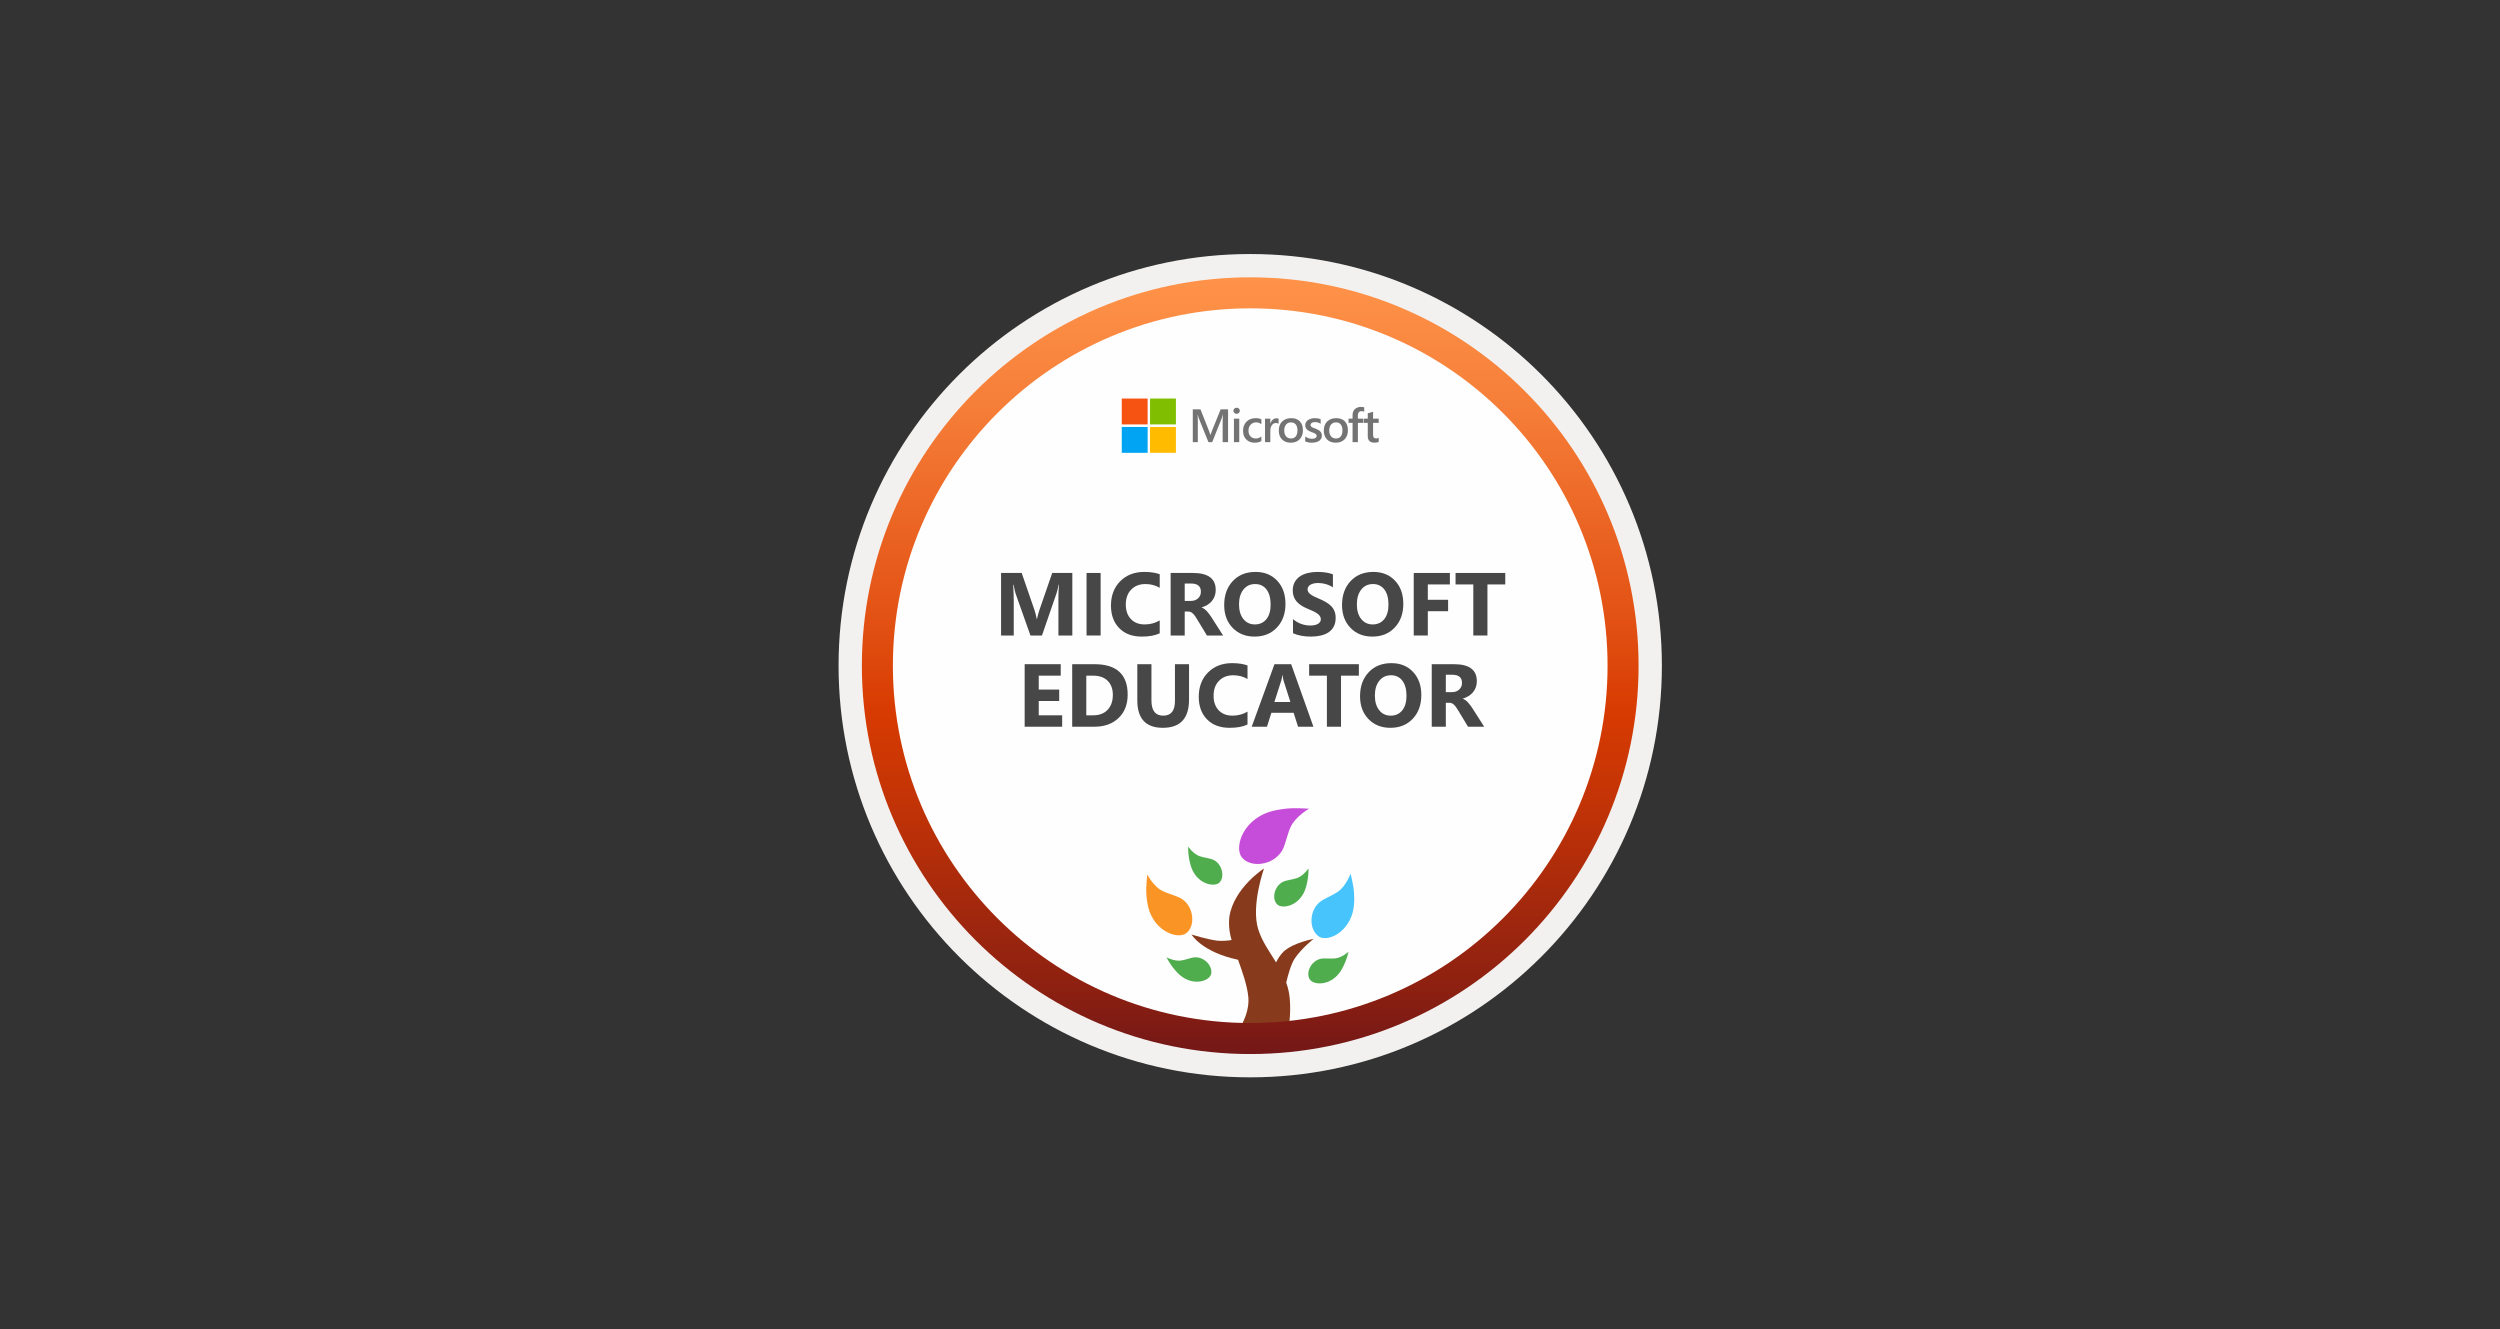
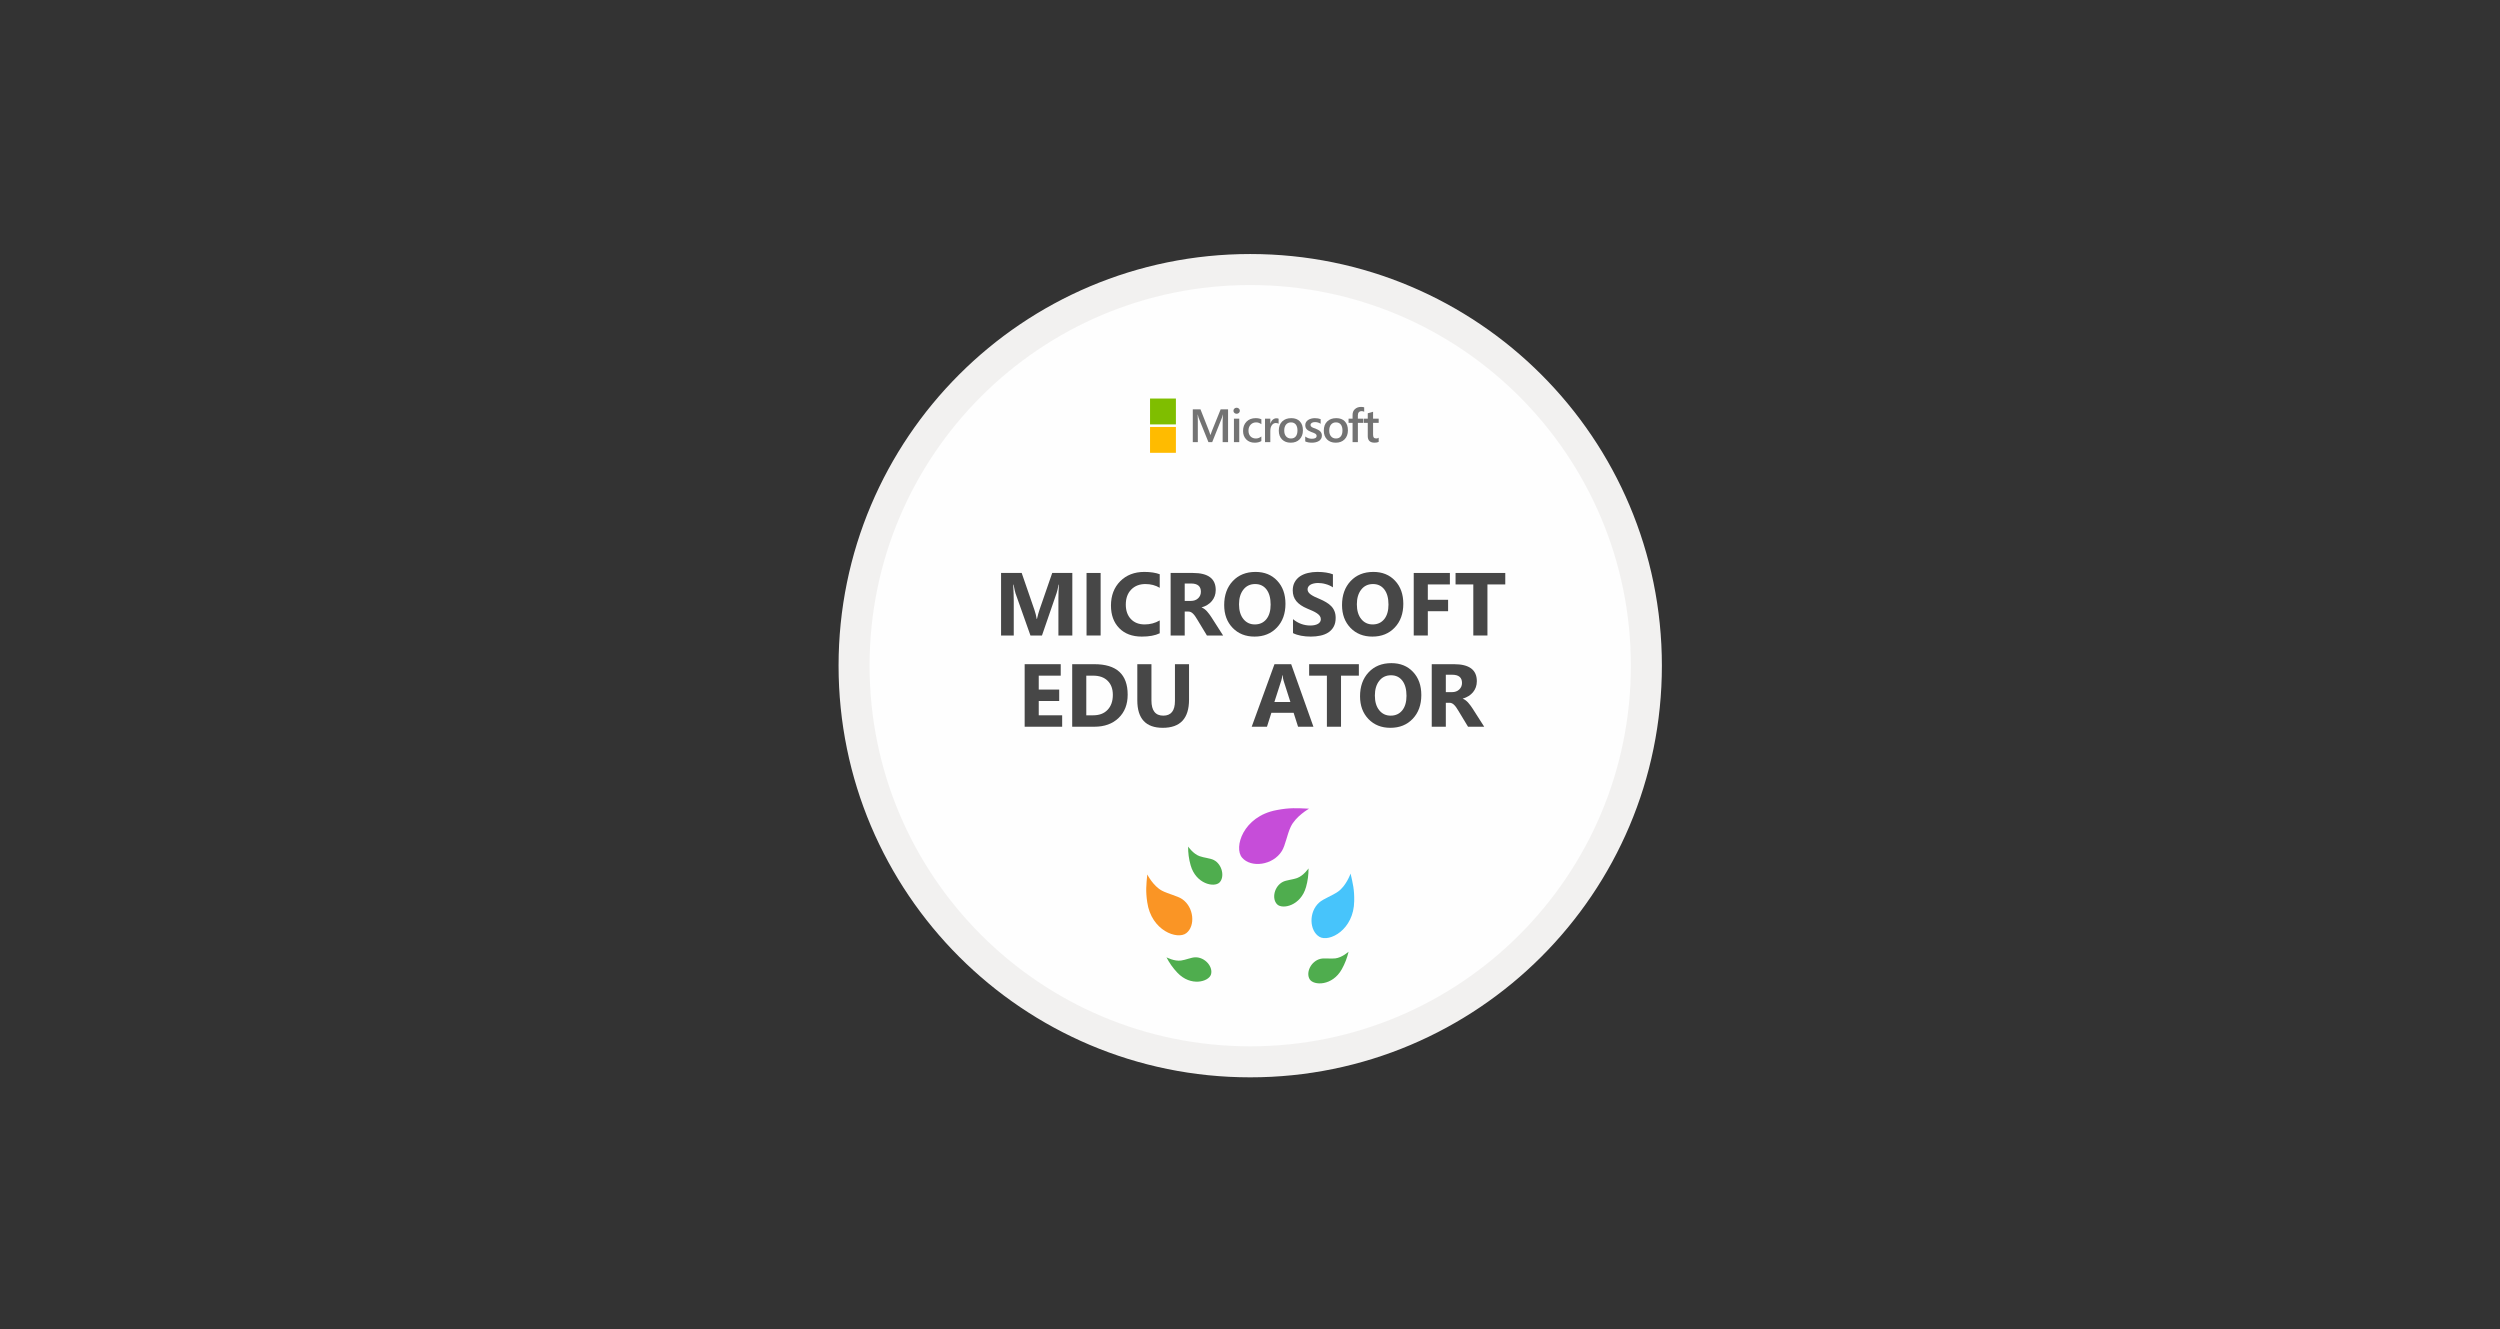
<svg xmlns="http://www.w3.org/2000/svg" fill="none" height="319" style="fill: none;" viewBox="0 0 600 319" width="600">
  <rect x="0" y="0" width="600" height="319" fill="#333333" stroke="none" />
  <path d="M300.054 252.929C248.605 252.929 206.888 211.232 206.888 159.763C206.888 108.294 248.605 66.598 300.054 66.598C351.503 66.598 393.219 108.314 393.219 159.763C393.219 211.212 351.503 252.929 300.054 252.929Z" fill="#FEFEFE" />
  <path clip-rule="evenodd" d="M391.408 159.764C391.408 210.217 350.507 251.118 300.054 251.118C249.6 251.118 208.699 210.217 208.699 159.764C208.699 109.31 249.6 68.409 300.054 68.409C350.507 68.409 391.408 109.31 391.408 159.764ZM300.054 60.966C354.627 60.966 398.852 105.19 398.852 159.764C398.852 214.337 354.607 258.561 300.054 258.561C245.48 258.561 201.256 214.317 201.256 159.764C201.256 105.19 245.48 60.966 300.054 60.966Z" fill="#F2F1F0" fill-rule="evenodd" />
  <path d="M257.358 152.521H254.019V143.541C254.019 142.571 254.061 141.5 254.145 140.327H254.061C253.887 141.248 253.73 141.911 253.59 142.316L250.073 152.521H247.31L243.73 142.421C243.632 142.148 243.475 141.451 243.259 140.327H243.165C243.255 141.807 243.301 143.105 243.301 144.221V152.521H240.255V137.511H245.206L248.273 146.409C248.517 147.12 248.695 147.836 248.807 148.554H248.869C249.058 147.724 249.257 147.002 249.466 146.388L252.533 137.511H257.358V152.521Z" fill="#474747" />
  <path d="M264.151 152.521H260.77V137.511H264.151V152.521Z" fill="#474747" />
  <path d="M278.334 151.988C277.239 152.518 275.808 152.783 274.043 152.783C271.74 152.783 269.929 152.106 268.61 150.752C267.292 149.399 266.632 147.595 266.632 145.341C266.632 142.941 267.372 140.994 268.851 139.5C270.337 138.007 272.263 137.26 274.629 137.26C276.094 137.26 277.33 137.445 278.334 137.815V141.07C277.33 140.47 276.185 140.17 274.901 140.17C273.491 140.17 272.354 140.613 271.489 141.5C270.623 142.386 270.191 143.586 270.191 145.1C270.191 146.552 270.599 147.71 271.416 148.575C272.232 149.434 273.331 149.863 274.713 149.863C276.032 149.863 277.239 149.542 278.334 148.9V151.988Z" fill="#474747" />
  <path d="M293.543 152.521H289.66L287.326 148.659C287.151 148.366 286.984 148.104 286.823 147.874C286.663 147.644 286.499 147.448 286.331 147.288C286.171 147.12 286 146.995 285.818 146.911C285.644 146.82 285.452 146.775 285.243 146.775H284.332V152.521H280.951V137.511H286.31C289.953 137.511 291.774 138.872 291.774 141.594C291.774 142.117 291.694 142.602 291.534 143.049C291.373 143.488 291.146 143.886 290.853 144.242C290.56 144.598 290.204 144.905 289.785 145.163C289.374 145.421 288.913 145.624 288.404 145.77V145.812C288.627 145.882 288.843 145.997 289.053 146.158C289.262 146.311 289.464 146.492 289.66 146.702C289.855 146.911 290.04 147.138 290.215 147.382C290.396 147.619 290.56 147.853 290.707 148.084L293.543 152.521ZM284.332 140.045V144.221H285.798C286.523 144.221 287.106 144.012 287.545 143.593C287.992 143.167 288.215 142.64 288.215 142.013C288.215 140.701 287.43 140.045 285.86 140.045H284.332Z" fill="#474747" />
  <path d="M301.09 152.783C298.941 152.783 297.189 152.085 295.835 150.69C294.482 149.287 293.805 147.462 293.805 145.215C293.805 142.843 294.492 140.924 295.867 139.458C297.241 137.993 299.063 137.26 301.331 137.26C303.473 137.26 305.204 137.962 306.522 139.364C307.848 140.767 308.511 142.616 308.511 144.912C308.511 147.27 307.824 149.172 306.449 150.616C305.081 152.061 303.295 152.783 301.09 152.783ZM301.237 140.17C300.05 140.17 299.108 140.617 298.41 141.51C297.713 142.396 297.364 143.572 297.364 145.037C297.364 146.524 297.713 147.7 298.41 148.565C299.108 149.43 300.022 149.863 301.153 149.863C302.318 149.863 303.243 149.444 303.927 148.607C304.61 147.762 304.952 146.594 304.952 145.1C304.952 143.544 304.621 142.333 303.958 141.468C303.295 140.603 302.388 140.17 301.237 140.17Z" fill="#474747" />
  <path d="M310.322 151.946V148.596C310.929 149.106 311.588 149.489 312.3 149.748C313.012 149.999 313.731 150.124 314.456 150.124C314.882 150.124 315.252 150.086 315.566 150.009C315.887 149.933 316.152 149.828 316.362 149.695C316.578 149.556 316.738 149.395 316.843 149.214C316.948 149.025 317 148.823 317 148.607C317 148.314 316.916 148.052 316.749 147.822C316.581 147.591 316.351 147.378 316.058 147.183C315.772 146.988 315.43 146.799 315.032 146.618C314.634 146.436 314.205 146.252 313.745 146.063C312.572 145.575 311.697 144.978 311.118 144.273C310.545 143.568 310.259 142.717 310.259 141.719C310.259 140.938 310.416 140.268 310.73 139.71C311.044 139.144 311.47 138.68 312.007 138.317C312.552 137.955 313.18 137.69 313.891 137.522C314.603 137.348 315.357 137.26 316.152 137.26C316.934 137.26 317.625 137.309 318.225 137.407C318.832 137.497 319.39 137.641 319.9 137.836V140.966C319.648 140.791 319.373 140.638 319.073 140.505C318.779 140.372 318.476 140.264 318.162 140.181C317.848 140.09 317.534 140.024 317.22 139.982C316.913 139.94 316.62 139.919 316.341 139.919C315.957 139.919 315.608 139.957 315.294 140.034C314.98 140.104 314.715 140.205 314.498 140.338C314.282 140.47 314.115 140.631 313.996 140.819C313.877 141.001 313.818 141.206 313.818 141.437C313.818 141.688 313.884 141.915 314.017 142.117C314.15 142.312 314.338 142.501 314.582 142.682C314.826 142.857 315.123 143.031 315.472 143.206C315.821 143.373 316.215 143.548 316.655 143.729C317.255 143.98 317.792 144.249 318.266 144.535C318.748 144.814 319.16 145.132 319.502 145.488C319.844 145.843 320.105 146.252 320.287 146.712C320.468 147.166 320.559 147.696 320.559 148.303C320.559 149.14 320.398 149.845 320.077 150.417C319.763 150.983 319.334 151.443 318.79 151.799C318.246 152.148 317.611 152.399 316.885 152.553C316.166 152.706 315.406 152.783 314.603 152.783C313.78 152.783 312.995 152.713 312.248 152.574C311.508 152.434 310.866 152.225 310.322 151.946Z" fill="#474747" />
  <path d="M329.372 152.783C327.223 152.783 325.472 152.085 324.118 150.69C322.764 149.287 322.087 147.462 322.087 145.215C322.087 142.843 322.775 140.924 324.149 139.458C325.524 137.993 327.345 137.26 329.613 137.26C331.755 137.26 333.486 137.962 334.805 139.364C336.131 140.767 336.794 142.616 336.794 144.912C336.794 147.27 336.106 149.172 334.731 150.616C333.364 152.061 331.577 152.783 329.372 152.783ZM329.519 140.17C328.333 140.17 327.39 140.617 326.693 141.51C325.995 142.396 325.646 143.572 325.646 145.037C325.646 146.524 325.995 147.7 326.693 148.565C327.39 149.43 328.305 149.863 329.435 149.863C330.6 149.863 331.525 149.444 332.209 148.607C332.893 147.762 333.235 146.594 333.235 145.1C333.235 143.544 332.903 142.333 332.24 141.468C331.577 140.603 330.67 140.17 329.519 140.17Z" fill="#474747" />
  <path d="M347.972 140.264H342.676V143.949H347.543V146.691H342.676V152.521H339.295V137.511H347.972V140.264Z" fill="#474747" />
  <path d="M361.266 140.264H356.985V152.521H353.593V140.264H349.333V137.511H361.266V140.264Z" fill="#474747" />
  <path d="M254.919 174.415H245.918V159.405H254.574V162.158H249.298V165.497H254.208V168.239H249.298V171.672H254.919V174.415Z" fill="#474747" />
  <path d="M257.327 174.415V159.405H262.644C267.975 159.405 270.641 161.844 270.641 166.721C270.641 169.059 269.912 170.926 268.453 172.321C267.002 173.717 265.065 174.415 262.644 174.415H257.327ZM260.708 162.158V171.672H262.382C263.848 171.672 264.996 171.233 265.826 170.354C266.663 169.474 267.082 168.278 267.082 166.763C267.082 165.333 266.667 164.209 265.836 163.393C265.013 162.57 263.855 162.158 262.361 162.158H260.708Z" fill="#474747" />
  <path d="M285.368 167.915C285.368 172.422 283.268 174.676 279.067 174.676C274.992 174.676 272.954 172.475 272.954 168.072V159.405H276.346V168.114C276.346 170.542 277.295 171.756 279.193 171.756C281.056 171.756 281.988 170.584 281.988 168.239V159.405H285.368V167.915Z" fill="#474747" />
-   <path d="M299.405 173.881C298.309 174.411 296.879 174.676 295.113 174.676C292.81 174.676 291 174 289.681 172.646C288.362 171.292 287.702 169.488 287.702 167.234C287.702 164.834 288.442 162.887 289.922 161.394C291.408 159.9 293.334 159.154 295.699 159.154C297.165 159.154 298.4 159.338 299.405 159.708V162.964C298.4 162.364 297.256 162.064 295.971 162.064C294.562 162.064 293.424 162.507 292.559 163.393C291.694 164.279 291.261 165.479 291.261 166.994C291.261 168.445 291.669 169.603 292.486 170.469C293.302 171.327 294.402 171.756 295.783 171.756C297.102 171.756 298.309 171.435 299.405 170.793V173.881Z" fill="#474747" />
  <path d="M315.221 174.415H311.536L310.469 171.076H305.13L304.073 174.415H300.41L305.874 159.405H309.882L315.221 174.415ZM309.694 168.48L308.082 163.435C307.963 163.058 307.88 162.608 307.831 162.085H307.747C307.712 162.524 307.625 162.96 307.486 163.393L305.853 168.48H309.694Z" fill="#474747" />
  <path d="M326.127 162.158H321.846V174.415H318.455V162.158H314.195V159.405H326.127V162.158Z" fill="#474747" />
  <path d="M333.695 174.676C331.546 174.676 329.795 173.979 328.441 172.583C327.087 171.18 326.41 169.356 326.41 167.109C326.41 164.736 327.097 162.817 328.472 161.352C329.847 159.886 331.668 159.154 333.936 159.154C336.078 159.154 337.809 159.855 339.128 161.257C340.454 162.66 341.116 164.509 341.116 166.805C341.116 169.164 340.429 171.065 339.055 172.51C337.687 173.954 335.9 174.676 333.695 174.676ZM333.842 162.064C332.656 162.064 331.714 162.51 331.016 163.403C330.318 164.29 329.969 165.465 329.969 166.931C329.969 168.417 330.318 169.593 331.016 170.458C331.714 171.323 332.628 171.756 333.758 171.756C334.923 171.756 335.848 171.337 336.532 170.5C337.216 169.656 337.558 168.487 337.558 166.994C337.558 165.437 337.226 164.227 336.563 163.361C335.9 162.496 334.993 162.064 333.842 162.064Z" fill="#474747" />
  <path d="M356.21 174.415H352.327L349.993 170.552C349.818 170.259 349.651 169.998 349.49 169.767C349.33 169.537 349.166 169.342 348.998 169.181C348.838 169.014 348.667 168.888 348.485 168.804C348.311 168.714 348.119 168.668 347.91 168.668H346.999V174.415H343.618V159.405H348.977C352.62 159.405 354.441 160.766 354.441 163.487C354.441 164.011 354.361 164.495 354.2 164.942C354.04 165.382 353.813 165.779 353.52 166.135C353.227 166.491 352.871 166.798 352.452 167.056C352.041 167.315 351.58 167.517 351.071 167.664V167.705C351.294 167.775 351.51 167.89 351.72 168.051C351.929 168.204 352.131 168.386 352.327 168.595C352.522 168.804 352.707 169.031 352.881 169.275C353.063 169.513 353.227 169.747 353.373 169.977L356.21 174.415ZM346.999 161.938V166.114H348.464C349.19 166.114 349.773 165.905 350.212 165.486C350.659 165.061 350.882 164.534 350.882 163.906C350.882 162.594 350.097 161.938 348.527 161.938H346.999Z" fill="#474747" />
  <path d="M306.338 194.432C298.322 195.933 296.042 203.434 298.096 205.832C300.239 208.357 305.509 207.685 307.647 204.243C308.505 202.856 308.902 200.282 309.765 198.448C310.966 195.884 314.178 194.084 314.178 194.084C311.212 193.947 309.54 193.81 306.338 194.432Z" fill="#C64DD9" />
-   <path d="M308.034 228.398C307.31 229.158 306.71 230.026 306.254 230.972C304.631 228.315 302.822 225.843 301.954 222.96C300.223 217.337 303.357 208.438 303.357 208.438C303.357 208.438 296.124 213.061 295.046 220.038C294.845 221.911 295.03 223.805 295.59 225.603C294.483 225.794 293.357 225.85 292.236 225.77C290.089 225.549 285.975 224.299 285.975 224.299C285.975 224.299 288.427 228.501 297.134 230.344C298.189 233.316 299.287 236.341 299.586 239.17C299.924 242.425 298.409 245.544 296.87 247.829H309.049C309.605 245.129 309.77 242.363 309.539 239.616C309.416 238.319 309.131 237.042 308.691 235.816C309.157 233.855 309.882 231.335 310.726 230.06C312.309 227.657 315.261 225.333 315.261 225.333C315.261 225.333 310.412 226.226 308.034 228.398Z" fill="#873B1C" />
  <path d="M275.336 216.53C276.316 223.394 282.597 225.6 284.71 223.958C286.936 222.237 286.564 217.736 283.73 215.79C282.582 215.005 280.41 214.574 278.885 213.77C276.753 212.652 275.345 209.872 275.345 209.872C275.11 212.372 274.929 213.784 275.336 216.53Z" fill="#FA9525" />
  <path d="M325.008 216.26C324.935 223.193 318.988 226.194 316.673 224.84C314.246 223.419 314.031 218.908 316.6 216.613C317.634 215.687 319.728 214.976 321.14 213.98C323.101 212.598 324.141 209.656 324.141 209.656C324.695 212.107 325.058 213.485 325.008 216.26Z" fill="#47C4FB" />
  <path d="M282.558 233.435C285.775 236.867 290.104 235.612 290.634 233.876C291.188 232.057 289.226 229.719 286.897 229.753C285.956 229.753 284.588 230.38 283.431 230.532C281.818 230.748 279.955 229.758 279.955 229.758C280.642 231.102 281.518 232.341 282.558 233.435Z" fill="#4FAD4E" />
  <path d="M322.042 232.598C319.762 236.697 315.261 236.565 314.32 235.02C313.339 233.392 314.658 230.642 316.928 230.117C317.84 229.897 319.316 230.152 320.473 230.014C322.091 229.828 323.655 228.411 323.655 228.411C323.318 229.876 322.775 231.285 322.042 232.598Z" fill="#4FAD4E" />
  <path d="M313.447 212.887C312.187 217.403 307.779 218.32 306.504 217.035C305.166 215.677 305.813 212.696 307.897 211.642C308.735 211.22 310.226 211.122 311.329 210.72C312.854 210.161 314.045 208.421 314.045 208.421C314.062 209.93 313.86 211.435 313.447 212.887Z" fill="#4FAD4E" />
  <path d="M285.744 207.642C287.004 212.158 291.412 213.074 292.687 211.79C293.962 210.505 293.374 207.451 291.295 206.396C290.456 205.97 288.966 205.872 287.862 205.47C286.338 204.911 285.146 203.17 285.146 203.17C285.129 204.682 285.331 206.188 285.744 207.642Z" fill="#4FAD4E" />
  <path d="M294.735 106.116H293.437V101.015C293.437 100.598 293.463 100.086 293.515 99.482H293.493C293.412 99.826 293.341 100.074 293.278 100.224L290.926 106.116H290.024L287.666 100.268C287.6 100.095 287.53 99.834 287.457 99.482H287.435C287.464 99.797 287.479 100.312 287.479 101.026V106.116H286.27V98.234H288.111L290.183 103.483C290.341 103.887 290.444 104.187 290.491 104.385H290.519C290.654 103.971 290.764 103.663 290.849 103.461L292.959 98.234H294.735V106.116Z" fill="#737373" />
  <path d="M296.787 99.306C296.578 99.306 296.398 99.238 296.248 99.102C296.102 98.967 296.028 98.794 296.028 98.585C296.028 98.377 296.102 98.203 296.248 98.064C296.398 97.924 296.578 97.855 296.787 97.855C297.003 97.855 297.186 97.924 297.337 98.064C297.487 98.203 297.562 98.377 297.562 98.585C297.562 98.784 297.487 98.954 297.337 99.097C297.186 99.236 297.003 99.306 296.787 99.306ZM297.419 106.116H296.144V100.487H297.419V106.116Z" fill="#737373" />
  <path d="M302.725 105.858C302.275 106.118 301.741 106.248 301.126 106.248C300.29 106.248 299.616 105.988 299.103 105.468C298.59 104.944 298.333 104.266 298.333 103.434C298.333 102.507 298.608 101.763 299.158 101.202C299.711 100.638 300.45 100.356 301.373 100.356C301.886 100.356 302.339 100.445 302.731 100.625V101.812C302.339 101.519 301.921 101.373 301.477 101.373C300.939 101.373 300.497 101.556 300.153 101.922C299.808 102.285 299.636 102.761 299.636 103.351C299.636 103.934 299.797 104.394 300.12 104.731C300.446 105.068 300.882 105.237 301.428 105.237C301.886 105.237 302.319 105.074 302.725 104.748V105.858Z" fill="#737373" />
  <path d="M306.866 101.702C306.712 101.581 306.491 101.521 306.201 101.521C305.824 101.521 305.508 101.692 305.256 102.032C305.003 102.373 304.876 102.837 304.876 103.423V106.117H303.601V100.488H304.876V101.648H304.898C305.023 101.252 305.213 100.944 305.47 100.724C305.73 100.501 306.02 100.389 306.339 100.389C306.569 100.389 306.745 100.424 306.866 100.493V101.702Z" fill="#737373" />
  <path d="M309.77 106.248C308.902 106.248 308.207 105.986 307.687 105.462C307.17 104.935 306.912 104.236 306.912 103.368C306.912 102.422 307.181 101.684 307.72 101.153C308.262 100.621 308.992 100.356 309.908 100.356C310.787 100.356 311.472 100.614 311.963 101.131C312.455 101.647 312.7 102.364 312.7 103.28C312.7 104.178 312.434 104.898 311.903 105.44C311.375 105.979 310.664 106.248 309.77 106.248ZM309.831 101.373C309.332 101.373 308.938 101.547 308.649 101.895C308.359 102.243 308.215 102.723 308.215 103.335C308.215 103.925 308.361 104.39 308.654 104.731C308.948 105.068 309.34 105.237 309.831 105.237C310.333 105.237 310.718 105.07 310.985 104.737C311.256 104.403 311.392 103.929 311.392 103.313C311.392 102.694 311.256 102.215 310.985 101.878C310.718 101.541 310.333 101.373 309.831 101.373Z" fill="#737373" />
  <path d="M313.257 105.94V104.759C313.733 105.121 314.259 105.303 314.835 105.303C315.604 105.303 315.989 105.076 315.989 104.621C315.989 104.493 315.956 104.385 315.89 104.297C315.824 104.205 315.734 104.125 315.621 104.055C315.511 103.985 315.379 103.923 315.225 103.868C315.075 103.813 314.906 103.751 314.719 103.681C314.488 103.59 314.28 103.492 314.093 103.39C313.909 103.287 313.756 103.172 313.631 103.044C313.51 102.912 313.418 102.763 313.356 102.598C313.294 102.433 313.263 102.241 313.263 102.021C313.263 101.75 313.327 101.512 313.455 101.307C313.583 101.098 313.756 100.924 313.972 100.784C314.188 100.642 314.433 100.535 314.708 100.466C314.983 100.392 315.267 100.356 315.56 100.356C316.081 100.356 316.546 100.434 316.957 100.592V101.708C316.561 101.437 316.106 101.301 315.593 101.301C315.432 101.301 315.285 101.318 315.154 101.35C315.025 101.383 314.915 101.429 314.824 101.488C314.732 101.547 314.661 101.618 314.609 101.702C314.558 101.783 314.532 101.873 314.532 101.972C314.532 102.093 314.558 102.195 314.609 102.28C314.661 102.364 314.736 102.439 314.835 102.505C314.937 102.567 315.058 102.626 315.197 102.681C315.34 102.732 315.503 102.789 315.687 102.851C315.929 102.95 316.145 103.051 316.335 103.153C316.53 103.256 316.694 103.373 316.83 103.505C316.966 103.634 317.07 103.784 317.143 103.956C317.217 104.125 317.253 104.326 317.253 104.561C317.253 104.847 317.187 105.096 317.055 105.308C316.923 105.521 316.748 105.697 316.528 105.836C316.308 105.975 316.053 106.078 315.764 106.144C315.478 106.214 315.175 106.248 314.857 106.248C314.241 106.248 313.708 106.146 313.257 105.94Z" fill="#737373" />
  <path d="M320.57 106.248C319.701 106.248 319.007 105.986 318.486 105.462C317.97 104.935 317.711 104.236 317.711 103.368C317.711 102.422 317.981 101.684 318.519 101.153C319.062 100.621 319.791 100.356 320.707 100.356C321.586 100.356 322.272 100.614 322.763 101.131C323.254 101.647 323.5 102.364 323.5 103.28C323.5 104.178 323.234 104.898 322.702 105.44C322.175 105.979 321.464 106.248 320.57 106.248ZM320.63 101.373C320.132 101.373 319.738 101.547 319.448 101.895C319.159 102.243 319.014 102.723 319.014 103.335C319.014 103.925 319.161 104.39 319.454 104.731C319.747 105.068 320.139 105.237 320.63 105.237C321.132 105.237 321.517 105.07 321.785 104.737C322.056 104.403 322.191 103.929 322.191 103.313C322.191 102.694 322.056 102.215 321.785 101.878C321.517 101.541 321.132 101.373 320.63 101.373Z" fill="#737373" />
  <path d="M327.404 98.822C327.232 98.723 327.036 98.674 326.816 98.674C326.197 98.674 325.887 99.024 325.887 99.724V100.488H327.195V101.488H325.892V106.116H324.617V101.488H323.655V100.488H324.617V99.575C324.617 98.981 324.811 98.514 325.2 98.173C325.588 97.829 326.074 97.657 326.656 97.657C326.972 97.657 327.221 97.692 327.404 97.761V98.822Z" fill="#737373" />
  <path d="M330.885 106.056C330.636 106.181 330.308 106.243 329.901 106.243C328.809 106.243 328.263 105.719 328.263 104.671V101.488H327.323V100.487H328.263V99.185L329.539 98.822V100.487H330.885V101.488H329.539V104.302C329.539 104.636 329.599 104.874 329.72 105.017C329.841 105.16 330.043 105.231 330.325 105.231C330.541 105.231 330.728 105.169 330.885 105.044V106.056Z" fill="#737373" />
  <path d="M282.217 95.65H276.009V101.858H282.217V95.65Z" fill="#7FBE00" />
-   <path d="M275.431 95.65H269.223V101.858H275.431V95.65Z" fill="#F65212" />
  <path d="M282.217 102.468H276.009V108.676H282.217V102.468Z" fill="#FB0" />
-   <path d="M275.431 102.468H269.223V108.676H275.431V102.468Z" fill="#00A4F3" />
-   <path clip-rule="evenodd" d="M385.815 159.763C385.815 207.132 347.423 245.525 300.054 245.525C252.685 245.525 214.292 207.132 214.292 159.763C214.292 112.394 252.685 74.002 300.054 74.002C347.423 74.002 385.815 112.394 385.815 159.763ZM300.054 66.558C351.523 66.558 393.259 108.294 393.259 159.763C393.259 211.232 351.523 252.969 300.054 252.969C248.585 252.969 206.848 211.232 206.848 159.763C206.848 108.294 248.565 66.558 300.054 66.558Z" fill="url(#a)" fill-rule="evenodd" />
  <defs>
    <linearGradient gradientUnits="userSpaceOnUse" id="a" x1="300.054" x2="300.054" y1="66.558" y2="252.969">
      <stop stop-color="#FF9349" />
      <stop offset=".172" stop-color="#F57D37" />
      <stop offset=".302" stop-color="#EC6725" />
      <stop offset=".443" stop-color="#E25113" />
      <stop offset=".557" stop-color="#D83B01" />
      <stop offset=".693" stop-color="#BF3207" />
      <stop offset=".797" stop-color="#A6290C" />
      <stop offset=".917" stop-color="#8C2011" />
      <stop offset="1" stop-color="#731717" />
    </linearGradient>
  </defs>
</svg>